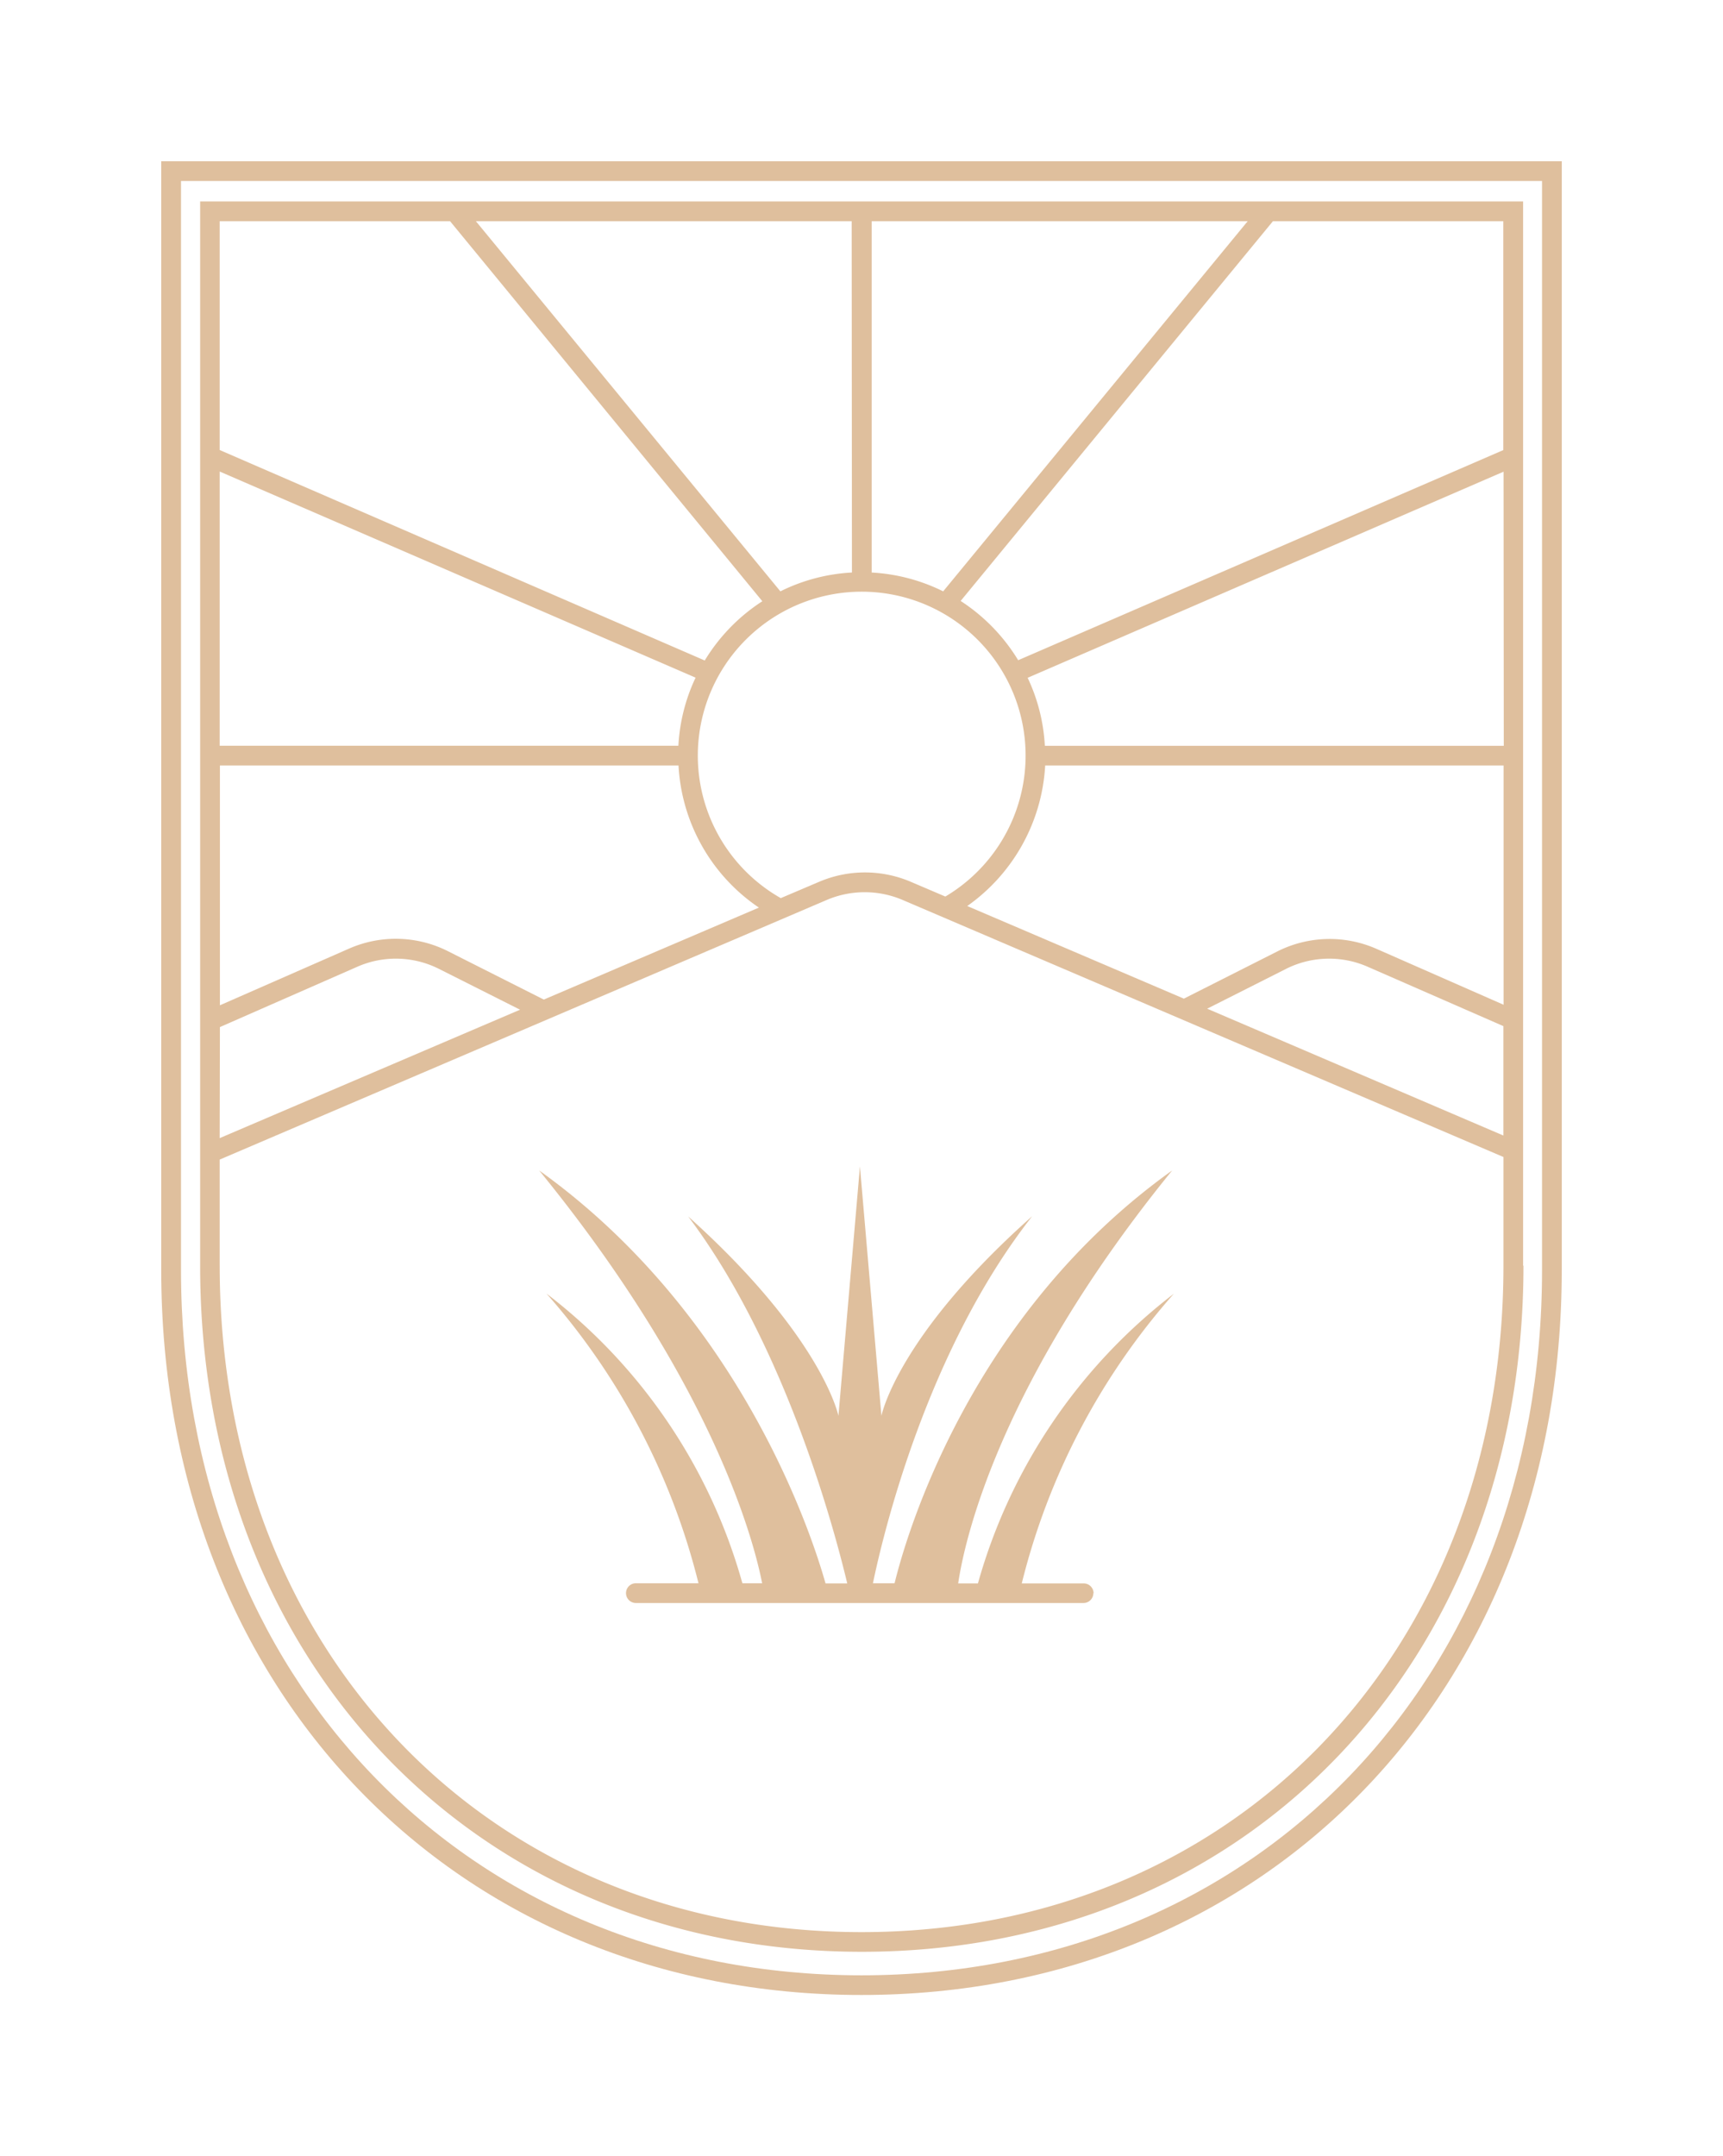
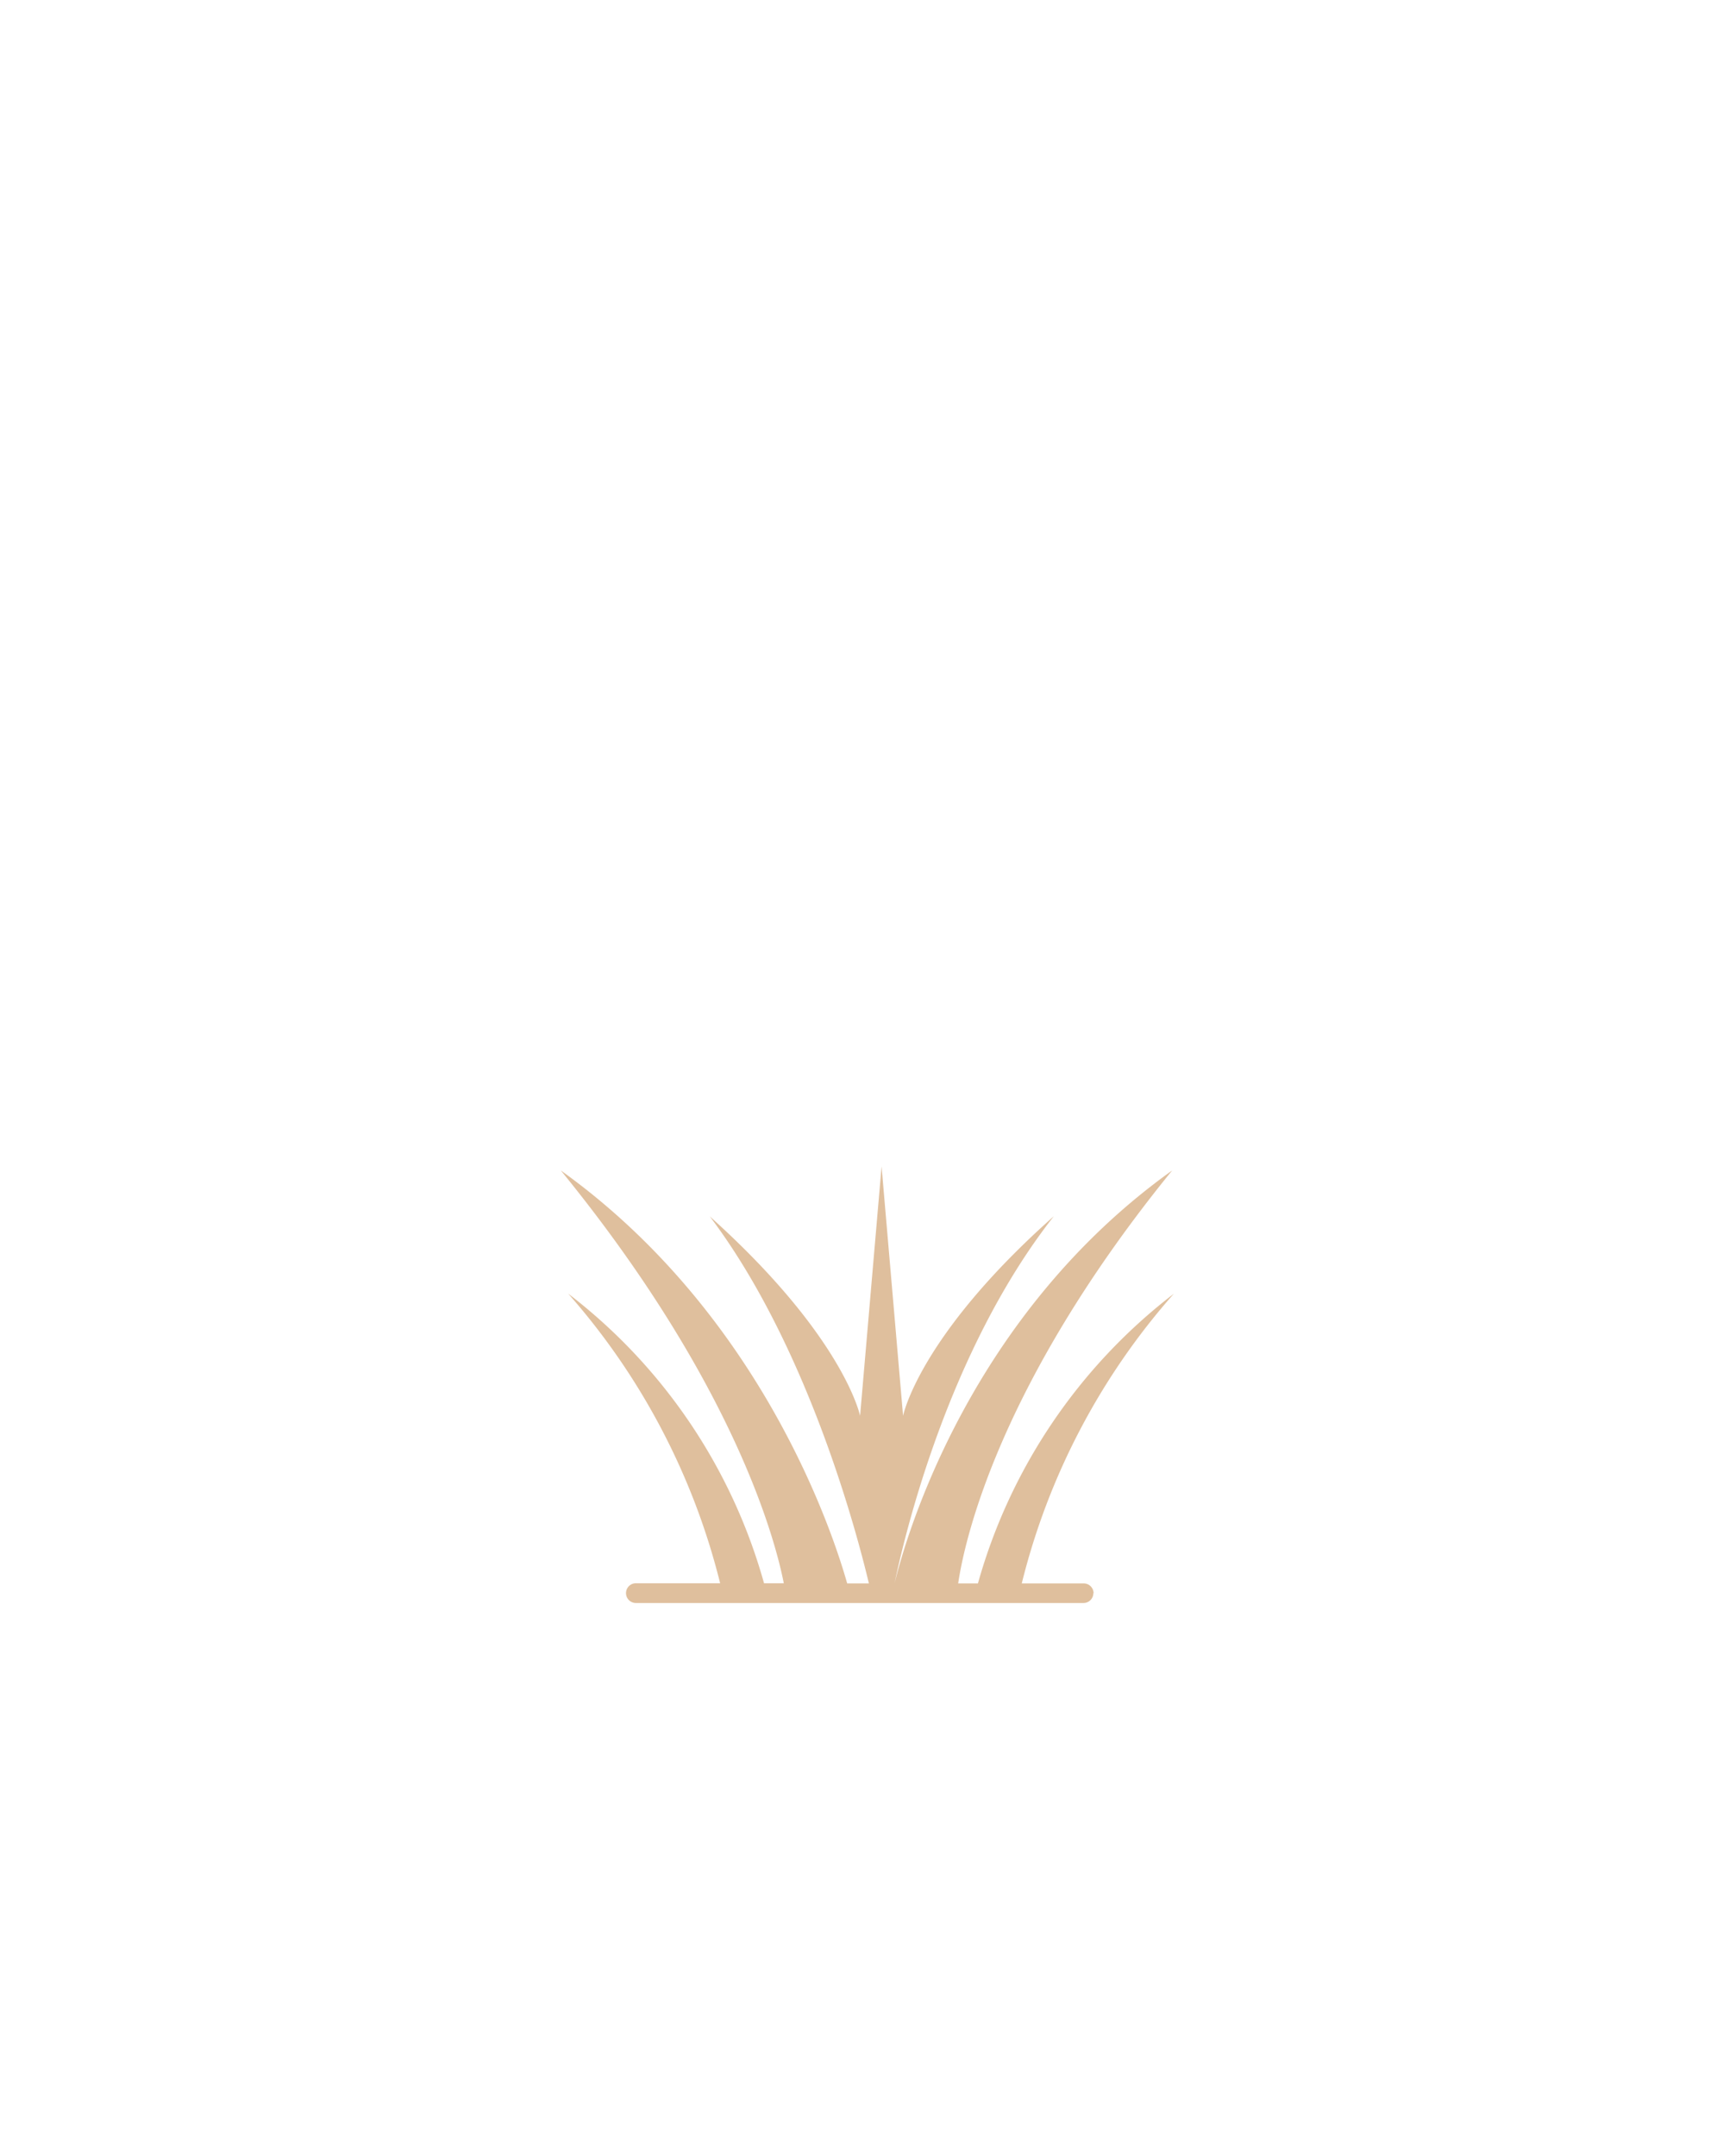
<svg xmlns="http://www.w3.org/2000/svg" width="80.15" height="100.294" viewBox="0 0 80.15 100.294">
  <defs>
    <filter id="Path_85" x="0" y="0" width="80.15" height="100.294" filterUnits="userSpaceOnUse">
      <feOffset dx="3" dy="3" input="SourceAlpha" />
      <feGaussianBlur stdDeviation="2.5" result="blur" />
      <feFlood flood-opacity="0.161" />
      <feComposite operator="in" in2="blur" />
      <feComposite in="SourceGraphic" />
    </filter>
    <filter id="Path_86" x="1.807" y="1.871" width="76.558" height="96.415" filterUnits="userSpaceOnUse">
      <feOffset dx="3" dy="3" input="SourceAlpha" />
      <feGaussianBlur stdDeviation="2.5" result="blur-2" />
      <feFlood flood-opacity="0.161" />
      <feComposite operator="in" in2="blur-2" />
      <feComposite in="SourceGraphic" />
    </filter>
    <filter id="Path_87" x="17.582" y="46.747" width="44.524" height="35.31" filterUnits="userSpaceOnUse">
      <feOffset dx="3" dy="3" input="SourceAlpha" />
      <feGaussianBlur stdDeviation="2.5" result="blur-3" />
      <feFlood flood-opacity="0.161" />
      <feComposite operator="in" in2="blur-3" />
      <feComposite in="SourceGraphic" />
    </filter>
  </defs>
  <g id="Component_1_1" data-name="Component 1 – 1" transform="translate(4.5 4.5)">
    <g transform="matrix(1, 0, 0, 1, -4.5, -4.5)" filter="url(#Path_85)">
-       <path id="Path_85-2" data-name="Path 85" d="M86.5,51.579V.919h63.312v50.66c0,19-13.313,32.8-31.658,32.8S86.5,70.582,86.5,51.579m64.231,0V0H85.58V51.579c0,19.535,13.7,33.715,32.573,33.715s32.576-14.18,32.576-33.715" transform="translate(-81.08 4.5)" fill="#dfbf9d" />
-     </g>
+       </g>
    <g transform="matrix(1, 0, 0, 1, -4.5, -4.5)" filter="url(#Path_86)">
-       <path id="Path_86-2" data-name="Path 86" d="M92.389,55.61V50.677L120.63,38.6a4.5,4.5,0,0,1,3.527,0l27.95,11.957V55.61c0,17.962-12.554,31-29.86,31s-29.857-13.038-29.857-31M103.106,7.029l14.526,17.677a8.574,8.574,0,0,0-2.679,2.756L92.389,17.672V7.029ZM152.1,17.675l-22.567,9.774a8.607,8.607,0,0,0-2.676-2.756L141.384,7.029H152.1Zm-10.12,24.138a4.461,4.461,0,0,1,3.824-.1l6.3,2.756v5.089l-13.779-5.9Zm-11.2-9.468h21.333v11.13l-5.925-2.606a5.4,5.4,0,0,0-4.593.122l-4.354,2.2-10.077-4.308a8.574,8.574,0,0,0,3.625-6.534m21.333-.919H130.774a8.439,8.439,0,0,0-.8-3.163l22.138-9.587ZM121.8,23.37a8.46,8.46,0,0,0-3.328.876L104.307,7.029h17.481Zm.919,0V7.029h17.49L126.044,24.246a8.5,8.5,0,0,0-3.338-.876M118.49,38.515a7.624,7.624,0,1,1,7.655-.073l-1.614-.689a5.432,5.432,0,0,0-4.25,0Zm-11.023,4.719-4.461-2.251a5.392,5.392,0,0,0-4.593-.122L92.4,43.5V32.345h21.333a8.525,8.525,0,0,0,3.739,6.611ZM92.4,44.513l6.378-2.8a4.461,4.461,0,0,1,3.824.1l3.76,1.892L92.389,49.679Zm21.342-13.087H92.389V18.673l22.138,9.587a8.454,8.454,0,0,0-.8,3.166m39.294,24.19V6.11H91.48v49.5c-.009,18.494,12.934,31.915,30.779,31.915S153.038,74.1,153.038,55.607" transform="translate(-85.17 0.26)" fill="#dfbf9d" />
-     </g>
+       </g>
    <g transform="matrix(1, 0, 0, 1, -4.5, -4.5)" filter="url(#Path_87)">
-       <path id="Path_87-2" data-name="Path 87" d="M168.791,172.53a.459.459,0,0,0-.459-.459H165.45a31.89,31.89,0,0,1,7.073-13.473,25.722,25.722,0,0,0-9.112,13.473h-.919c.269-1.837,1.8-9.186,9.954-19.208-9.388,6.709-12.364,16.945-12.912,19.2h-1.007c.429-2.076,2.45-10.763,7.407-17.071-6.292,5.588-7.012,9.284-7.012,9.284l-1-11.6-1,11.6s-.735-3.659-6.99-9.275c4.624,6.124,6.9,14.973,7.4,17.07h-1.01c-.637-2.263-3.95-12.5-13.32-19.208,8.163,10.013,10.013,17.361,10.371,19.2h-.919a25.633,25.633,0,0,0-9.112-13.473,32.005,32.005,0,0,1,7.07,13.473H147.5a.459.459,0,0,0,0,.919h20.821a.459.459,0,0,0,.459-.459" transform="translate(-120.92 -101.42)" fill="#dfbf9d" />
+       <path id="Path_87-2" data-name="Path 87" d="M168.791,172.53a.459.459,0,0,0-.459-.459H165.45a31.89,31.89,0,0,1,7.073-13.473,25.722,25.722,0,0,0-9.112,13.473h-.919c.269-1.837,1.8-9.186,9.954-19.208-9.388,6.709-12.364,16.945-12.912,19.2c.429-2.076,2.45-10.763,7.407-17.071-6.292,5.588-7.012,9.284-7.012,9.284l-1-11.6-1,11.6s-.735-3.659-6.99-9.275c4.624,6.124,6.9,14.973,7.4,17.07h-1.01c-.637-2.263-3.95-12.5-13.32-19.208,8.163,10.013,10.013,17.361,10.371,19.2h-.919a25.633,25.633,0,0,0-9.112-13.473,32.005,32.005,0,0,1,7.07,13.473H147.5a.459.459,0,0,0,0,.919h20.821a.459.459,0,0,0,.459-.459" transform="translate(-120.92 -101.42)" fill="#dfbf9d" />
    </g>
  </g>
</svg>